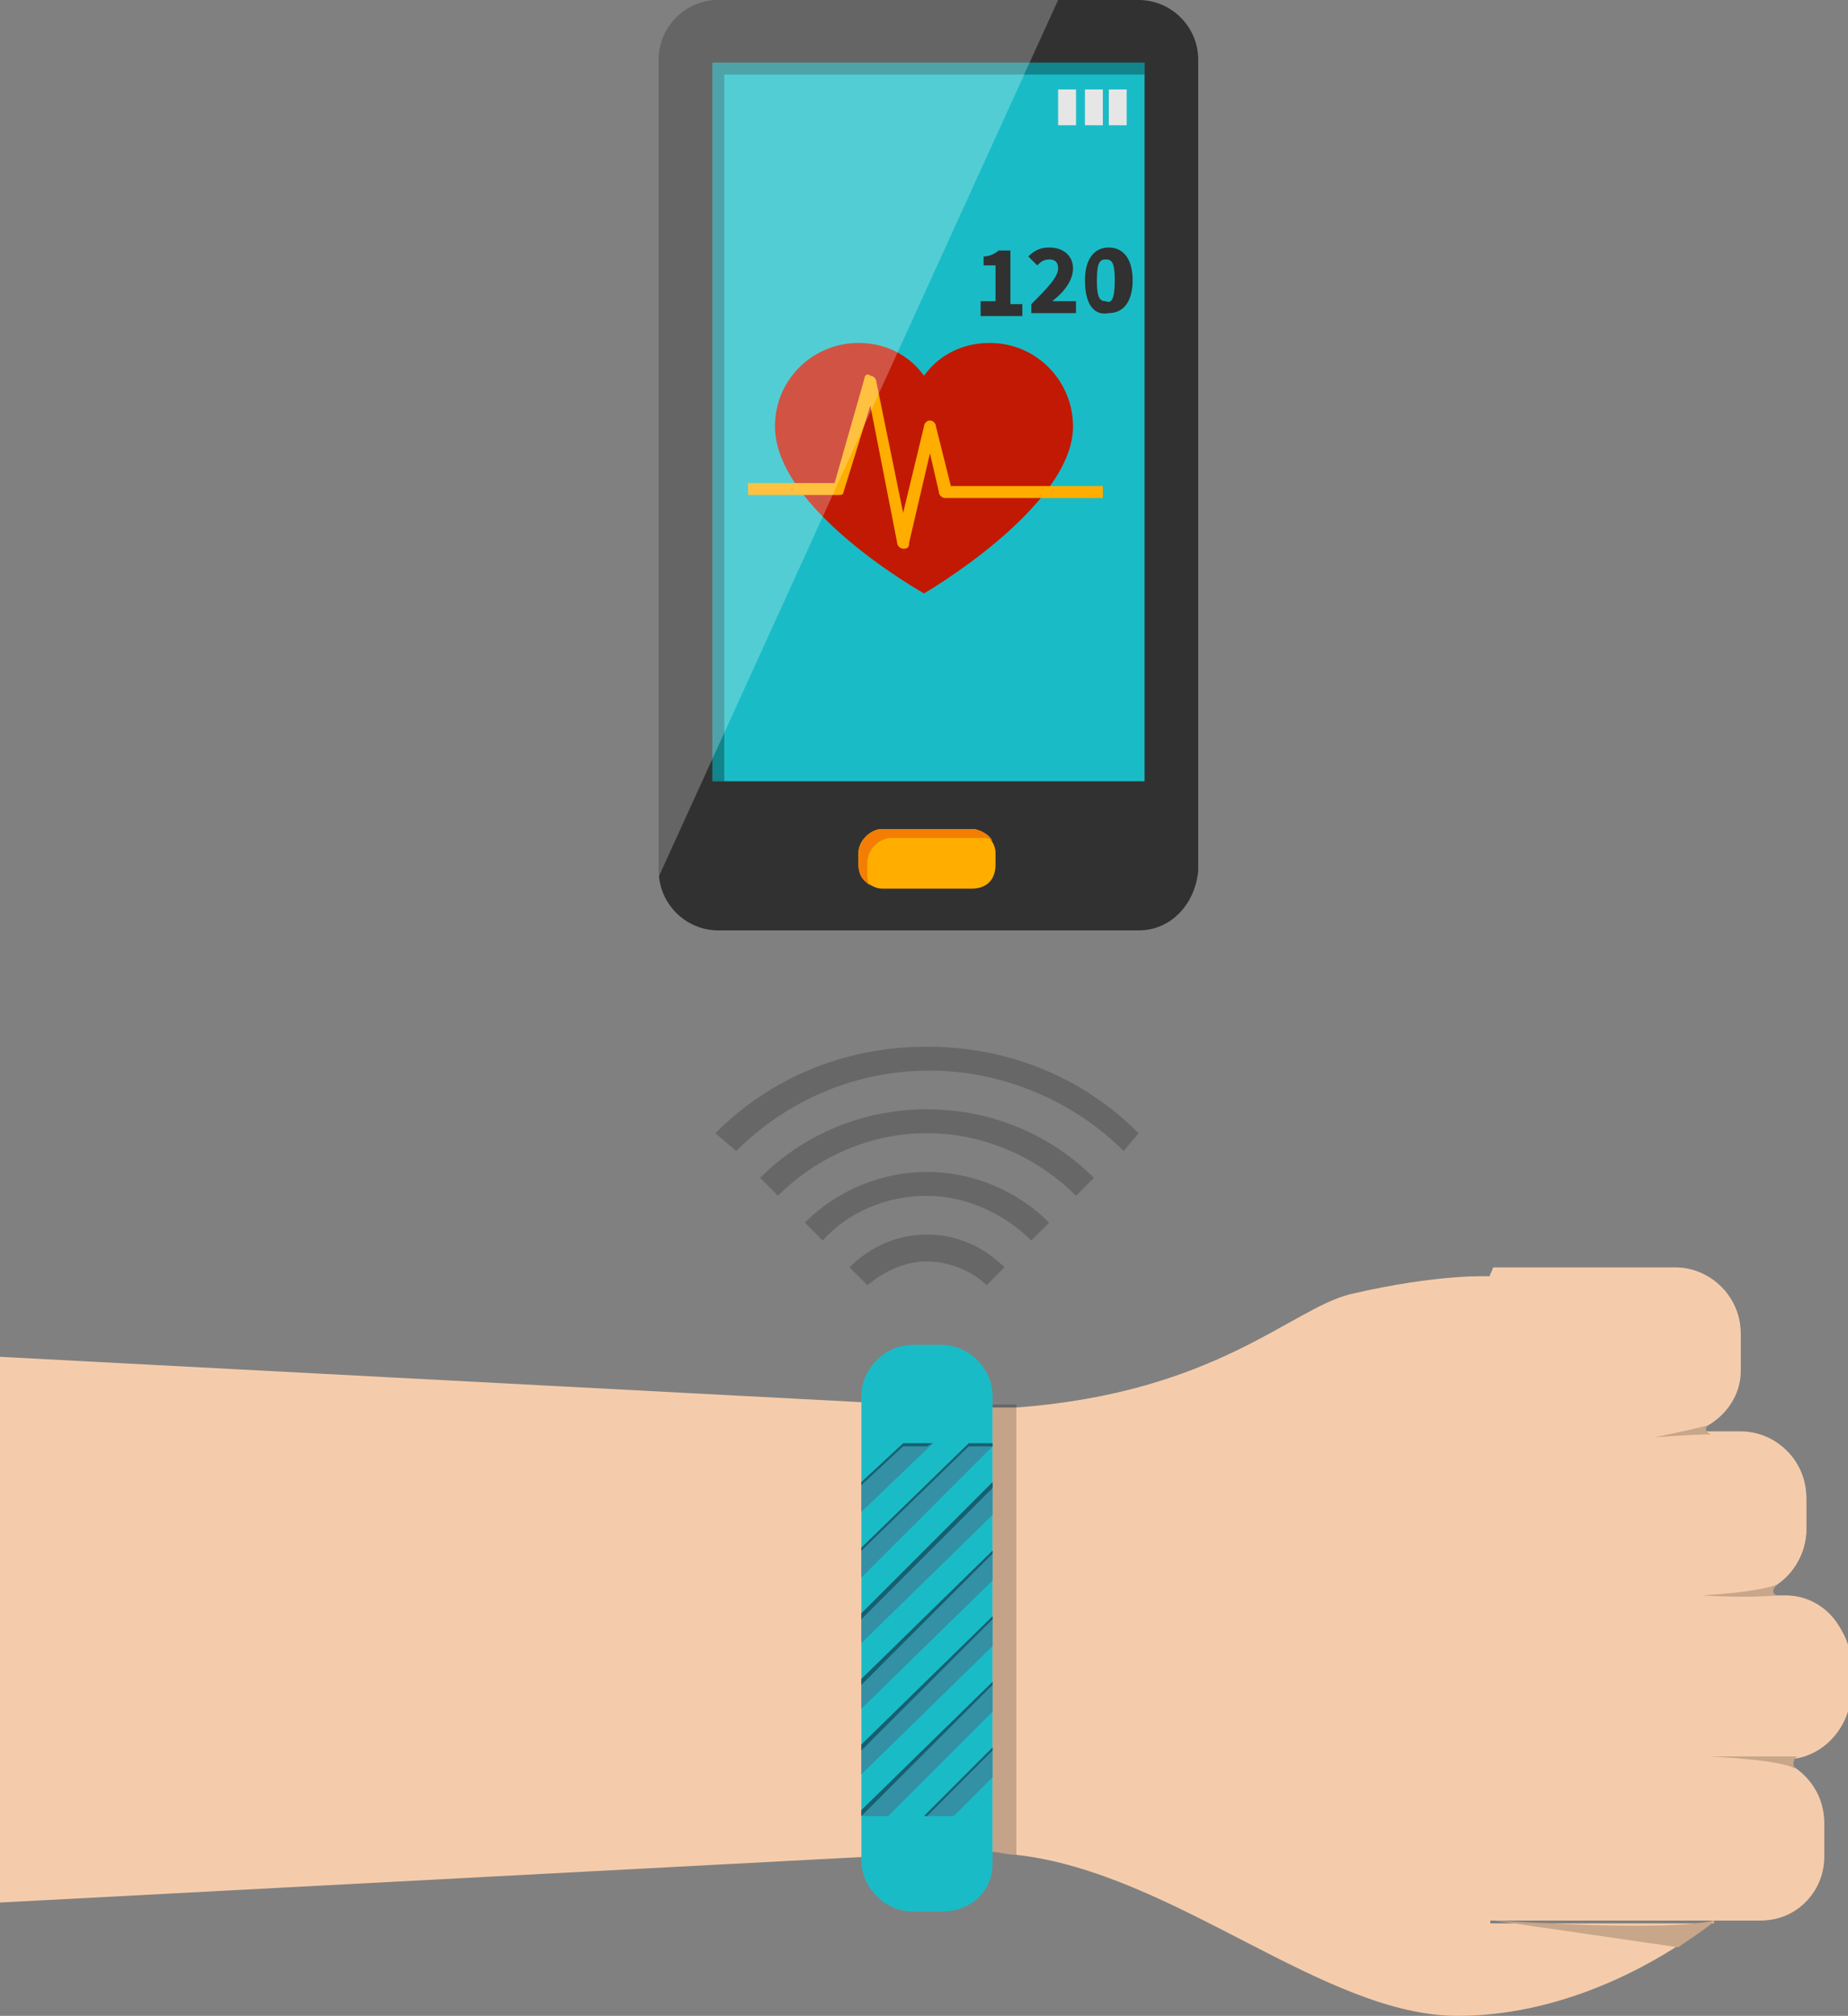
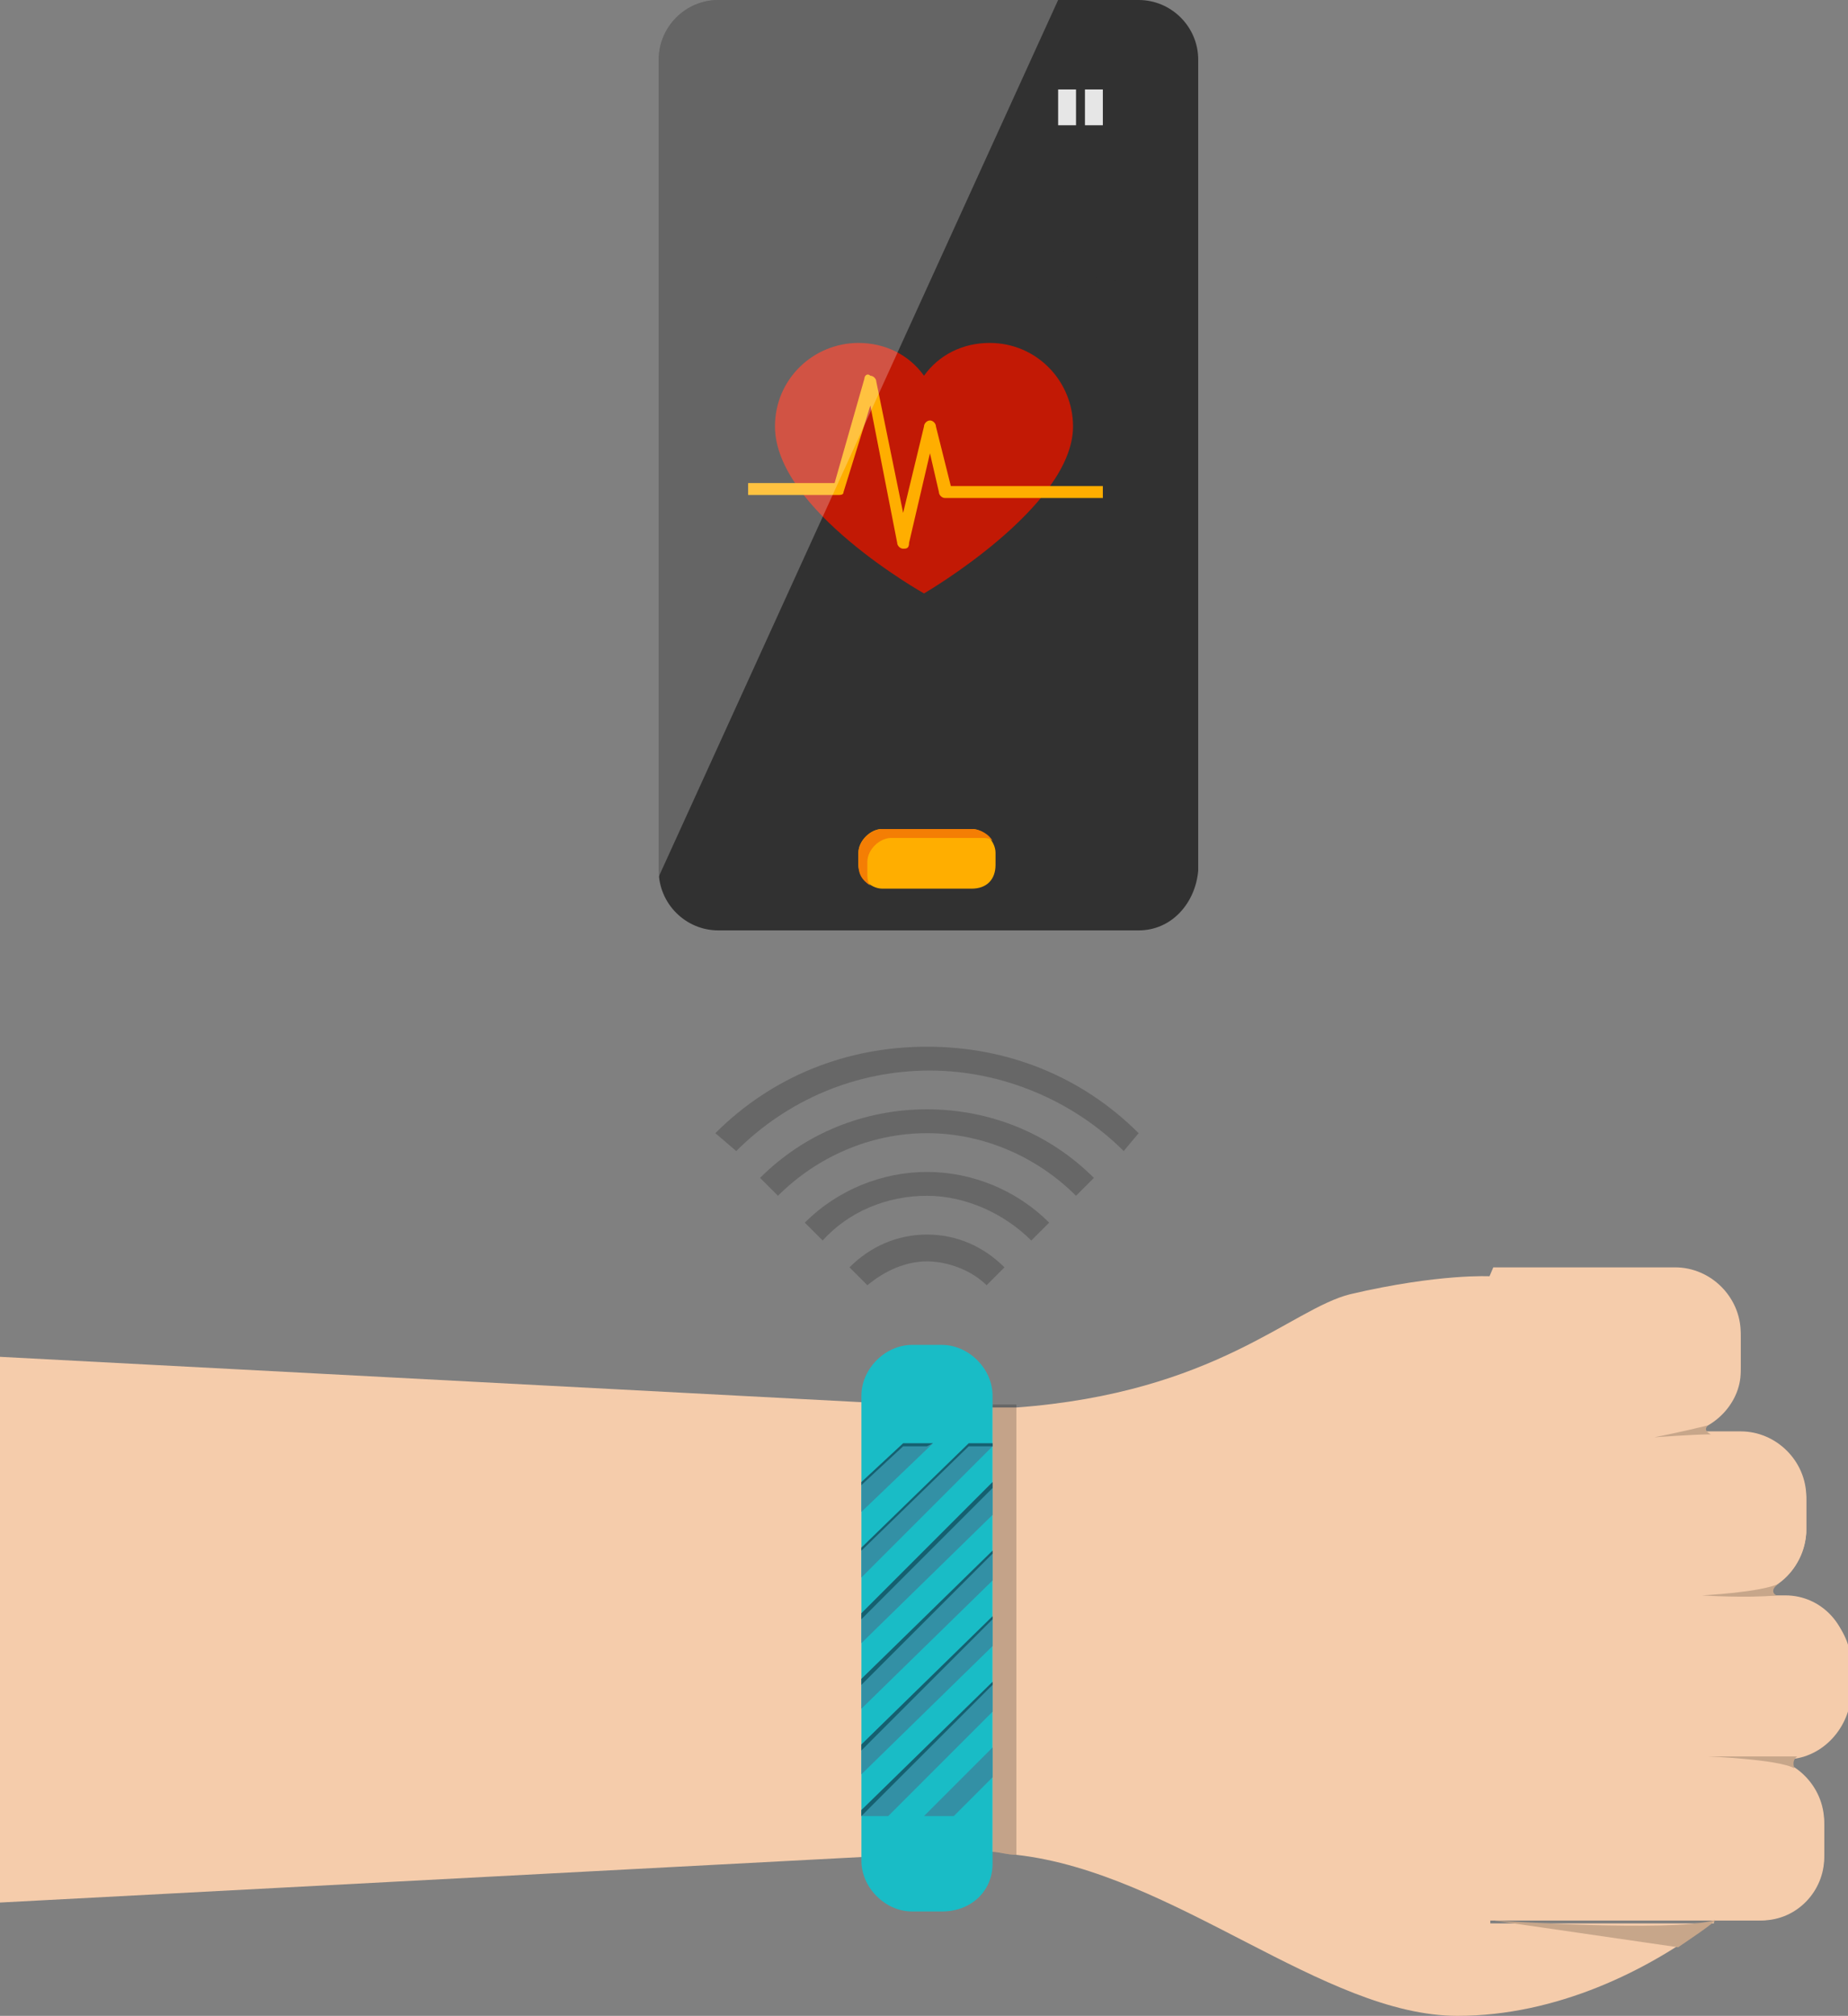
<svg xmlns="http://www.w3.org/2000/svg" version="1.1" x="0px" y="0px" viewBox="0 0 62 67.6" style="enable-background:new 0 0 62 67.6;" xml:space="preserve">
  <rect x="0" y="0" width="62" height="67.6" fill="#808080" stroke="none" />
  <style type="text/css">
	.st0{fill:#313131;}
	.st1{fill:#19BCC6;}
	.st2{opacity:0.3;}
	.st3{fill:#FFFFFF;}
	.st4{fill:#676767;}
	.st5{fill:#BEBFC2;}
	.st6{fill:#999D97;}
	.st7{fill:#E6E6E6;}
	.st8{fill:#00AAD4;}
	.st9{opacity:0.2;}
	.st10{fill:#00697E;}
	.st11{fill:#DADADA;}
	.st12{fill:#C21905;}
	.st13{opacity:0.2;fill:#FFFFFF;}
	.st14{fill:#F5CCAB;}
	.st15{fill:#E0A582;}
	.st16{opacity:0.3;fill:#FFFFFF;}
	.st17{fill:#79787C;}
	.st18{fill:#B31A02;}
	.st19{fill:#F45F2C;}
	.st20{fill:#FFAE00;}
	.st21{fill:#F47E04;}
	.st22{fill:#C7A68A;}
	.st23{opacity:0.25;fill:#FFFFFF;}
	.st24{fill:#3390A5;}
	.st25{fill:#156070;}
	.st26{fill:#F31B02;}
	.st27{fill:#CAE4E6;}
	.st28{fill:#FFCD3A;}
	.st29{fill:#97B900;}
	.st30{opacity:0.5;fill:#FFFFFF;}
	.st31{opacity:0.5;}
	.st32{fill:#9F5D51;}
	.st33{fill:#FFDAB8;}
</style>
  <g id="Background">
</g>
  <g id="Icons">
    <g>
      <g>
        <path class="st14" d="M56.2,48.1h-8.4l2.3-5.4h6.1c1.2,0,2.2,1,2.2,2.2v1.1C58.4,47.1,57.4,48.1,56.2,48.1z" />
        <path class="st14" d="M58.4,53.5H47.8v-5.4h10.6c1.2,0,2.2,1,2.2,2.2v1.1C60.5,52.6,59.6,53.5,58.4,53.5z" />
        <path class="st14" d="M59.9,59H47.8v-5.4h12.1c1.2,0,2.2,1,2.2,2.2v1.1C62,58,61.1,59,59.9,59z" />
        <path class="st14" d="M59.1,64.4H47.8V59h11.2c1.2,0,2.2,1,2.2,2.2v1.1C61.2,63.4,60.3,64.4,59.1,64.4z" />
        <path class="st14" d="M59.9,53.5h-1.5c1.2,0,2.2-1,2.2-2.2v-1.1c0-1.2-1-2.2-2.2-2.2h-2.2c1.2,0,2.2-1,2.2-2.2v-1.1     c0-1.2-1-2.2-2.2-2.2h-6.1l-2.3,5.4v5.4V59v5.4h11.2c1.2,0,2.2-1,2.2-2.2v-1.1c0-1.2-1-2.2-2.2-2.2h0.8c1.2,0,2.2-1,2.2-2.2v-1.1     C62,54.5,61.1,53.5,59.9,53.5z" />
        <path class="st14" d="M57.5,64.4c-2.2,1.7-5.3,3.2-8.6,3.2c-4.5,0-9.5-4.8-14.8-5.4c-0.3,0-0.6-0.1-0.8-0.1c-0.4,0-0.7,0-1.1,0     L0,63.8V45.5l32.3,1.7c0.3,0,0.7,0,1,0c0.3,0,0.6,0,0.8,0c6.7-0.5,9.2-3.3,11.2-3.8c3-0.7,4.7-0.6,4.7-0.6v21.7H57.5z" />
        <path class="st22" d="M50.1,64.4c0,0,5.9,0.4,7.4,0c0.3-0.1-1.2,0.9-1.2,0.9L50.1,64.4z" />
        <path class="st22" d="M57.3,47.8c-0.8,0.2-1.8,0.4-1.8,0.4s1.3-0.1,1.9-0.1C57.2,48,57.2,47.9,57.3,47.8z" />
        <path class="st22" d="M59.7,53.1c-0.6,0.3-2.6,0.4-2.6,0.4s1.5,0.1,2.5,0C59.4,53.4,59.5,53.2,59.7,53.1z" />
        <path class="st22" d="M60.3,58.9l-3,0c0,0,2.4,0.1,2.9,0.4C60.1,59,60.3,58.9,60.3,58.9z" />
      </g>
      <g>
        <path class="st0" d="M38.2,31.2H24.1c-1.1,0-2-0.9-2-2V2c0-1.1,0.9-2,2-2h14.1c1.1,0,2,0.9,2,2v27.2     C40.1,30.3,39.3,31.2,38.2,31.2z" />
-         <rect x="23.9" y="2.1" class="st1" width="14.5" height="24.1" />
-         <polygon class="st2" points="24.3,2.5 24.3,26.2 23.9,26.2 23.9,2.1 38.4,2.1 38.4,2.5    " />
        <g>
          <path class="st20" d="M32.6,29.8h-3c-0.4,0-0.8-0.4-0.8-0.8v-0.4c0-0.4,0.4-0.8,0.8-0.8h3c0.4,0,0.8,0.4,0.8,0.8V29      C33.4,29.5,33.1,29.8,32.6,29.8z" />
          <path class="st21" d="M29.1,29.3v-0.4c0-0.4,0.4-0.8,0.8-0.8h3c0.2,0,0.3,0,0.4,0.1c-0.1-0.2-0.4-0.4-0.7-0.4h-3      c-0.4,0-0.8,0.4-0.8,0.8V29c0,0.3,0.1,0.5,0.4,0.7C29.1,29.6,29.1,29.4,29.1,29.3z" />
        </g>
        <g>
          <rect x="35.5" y="3" class="st7" width="0.6" height="1.2" />
          <rect x="36.4" y="3" class="st7" width="0.6" height="1.2" />
-           <rect x="37.2" y="3" class="st7" width="0.6" height="1.2" />
        </g>
        <g>
          <path class="st12" d="M33.2,11.5c-0.9,0-1.7,0.4-2.2,1.1c-0.5-0.7-1.3-1.1-2.2-1.1c-1.5,0-2.8,1.2-2.8,2.8c0,2.8,5,5.6,5,5.6      s5-2.9,5-5.6C36,12.8,34.8,11.5,33.2,11.5z" />
          <g>
            <path class="st0" d="M32.9,10.1h0.5V8.9H33V8.6c0.2,0,0.4-0.1,0.5-0.2h0.4v1.8h0.4v0.4h-1.4V10.1z" />
            <path class="st0" d="M34.6,10.2c0.5-0.5,0.9-0.9,0.9-1.2c0-0.2-0.1-0.3-0.3-0.3c-0.2,0-0.3,0.1-0.4,0.2l-0.3-0.3       c0.2-0.2,0.4-0.3,0.7-0.3C35.7,8.3,36,8.6,36,9c0,0.4-0.3,0.8-0.7,1.1c0.1,0,0.3,0,0.4,0h0.4v0.4h-1.5V10.2z" />
            <path class="st0" d="M36.4,9.4c0-0.7,0.3-1.1,0.8-1.1c0.5,0,0.8,0.4,0.8,1.1c0,0.7-0.3,1.1-0.8,1.1       C36.7,10.6,36.4,10.2,36.4,9.4z M37.4,9.4c0-0.6-0.1-0.7-0.3-0.7c-0.2,0-0.3,0.1-0.3,0.7c0,0.6,0.1,0.7,0.3,0.7       C37.3,10.2,37.4,10,37.4,9.4z" />
          </g>
          <path class="st20" d="M30.3,18.4C30.3,18.4,30.3,18.4,30.3,18.4c-0.1,0-0.2-0.1-0.2-0.2l-0.9-4.6l-0.9,2.9      c0,0.1-0.1,0.1-0.2,0.1h-3v-0.4H28l1-3.5c0-0.1,0.1-0.2,0.2-0.1c0.1,0,0.2,0.1,0.2,0.2l0.9,4.4l0.7-2.9c0-0.1,0.1-0.2,0.2-0.2      c0,0,0,0,0,0c0.1,0,0.2,0.1,0.2,0.2l0.5,2h5.1v0.4h-5.3c-0.1,0-0.2-0.1-0.2-0.2l-0.3-1.3l-0.7,3C30.5,18.4,30.4,18.4,30.3,18.4z      " />
        </g>
        <path class="st23" d="M24.1,0c-1.1,0-2,0.9-2,2v27.2c0,0.1,0,0.1,0,0.2L35.5,0H24.1z" />
      </g>
      <path class="st9" d="M34.1,47.1v15.1c-0.3,0-0.6-0.1-0.8-0.1v-15C33.6,47.1,33.9,47.1,34.1,47.1z" />
      <g>
        <path class="st4" d="M29.1,43.1l-0.6-0.6c0.7-0.7,1.6-1.1,2.6-1.1c1,0,1.9,0.4,2.6,1.1l-0.6,0.6c-0.5-0.5-1.3-0.8-2-0.8     C30.4,42.3,29.7,42.6,29.1,43.1z" />
        <path class="st4" d="M34.6,41.6c-0.9-0.9-2.2-1.5-3.5-1.5c-1.3,0-2.6,0.5-3.5,1.5L27,41c1.1-1.1,2.6-1.7,4.1-1.7     c1.5,0,3,0.6,4.1,1.7L34.6,41.6z" />
        <path class="st4" d="M26.1,40.1l-0.6-0.6c1.5-1.5,3.5-2.3,5.6-2.3c2.1,0,4.1,0.8,5.6,2.3l-0.6,0.6c-1.3-1.3-3.1-2.1-5-2.1     C29.2,38,27.4,38.8,26.1,40.1z" />
        <path class="st4" d="M37.7,38.6c-1.7-1.7-4.1-2.7-6.5-2.7c-2.5,0-4.8,1-6.5,2.7L24,38c1.9-1.9,4.4-2.9,7.1-2.9     c2.7,0,5.2,1,7.1,2.9L37.7,38.6z" />
      </g>
      <g>
        <path class="st1" d="M31.6,64.1h-1c-0.9,0-1.7-0.8-1.7-1.7V46.8c0-0.9,0.8-1.7,1.7-1.7h1c0.9,0,1.7,0.8,1.7,1.7v15.7     C33.3,63.4,32.6,64.1,31.6,64.1z" />
        <g>
          <polygon class="st24" points="28.9,60.7 28.9,60.9 29.8,60.9 33.3,57.4 33.3,56.4     " />
          <polygon class="st24" points="28.9,58.5 28.9,59.5 33.3,55.2 33.3,54.2     " />
          <polygon class="st24" points="32,60.9 33.3,59.6 33.3,58.6 31,60.9     " />
          <polygon class="st24" points="28.9,54.1 28.9,55.1 33.3,50.8 33.3,49.7     " />
          <polygon class="st24" points="28.9,56.3 28.9,57.3 33.3,53 33.3,52     " />
          <polygon class="st24" points="28.9,49.7 28.9,50.7 31.3,48.4 30.3,48.4     " />
          <polygon class="st24" points="32.5,48.4 28.9,51.9 28.9,52.9 33.3,48.5 33.3,48.4     " />
        </g>
        <g>
          <polygon class="st25" points="28.9,60.9 33.3,56.5 33.3,56.4 28.9,60.7     " />
-           <polygon class="st25" points="31.1,60.9 33.3,58.7 33.3,58.6 31,60.9     " />
          <polygon class="st25" points="31.1,48.5 31.3,48.4 30.3,48.4 28.9,49.7 28.9,49.8 30.3,48.5     " />
          <polygon class="st25" points="28.9,56.5 33.3,52.1 33.3,52 28.9,56.3     " />
          <polygon class="st25" points="32.5,48.4 28.9,51.9 28.9,52 32.5,48.5 33.3,48.5 33.3,48.4     " />
          <polygon class="st25" points="28.9,58.7 33.3,54.3 33.3,54.2 28.9,58.5     " />
          <polygon class="st25" points="28.9,54.3 33.3,49.9 33.3,49.7 28.9,54.1     " />
        </g>
      </g>
    </g>
  </g>
</svg>